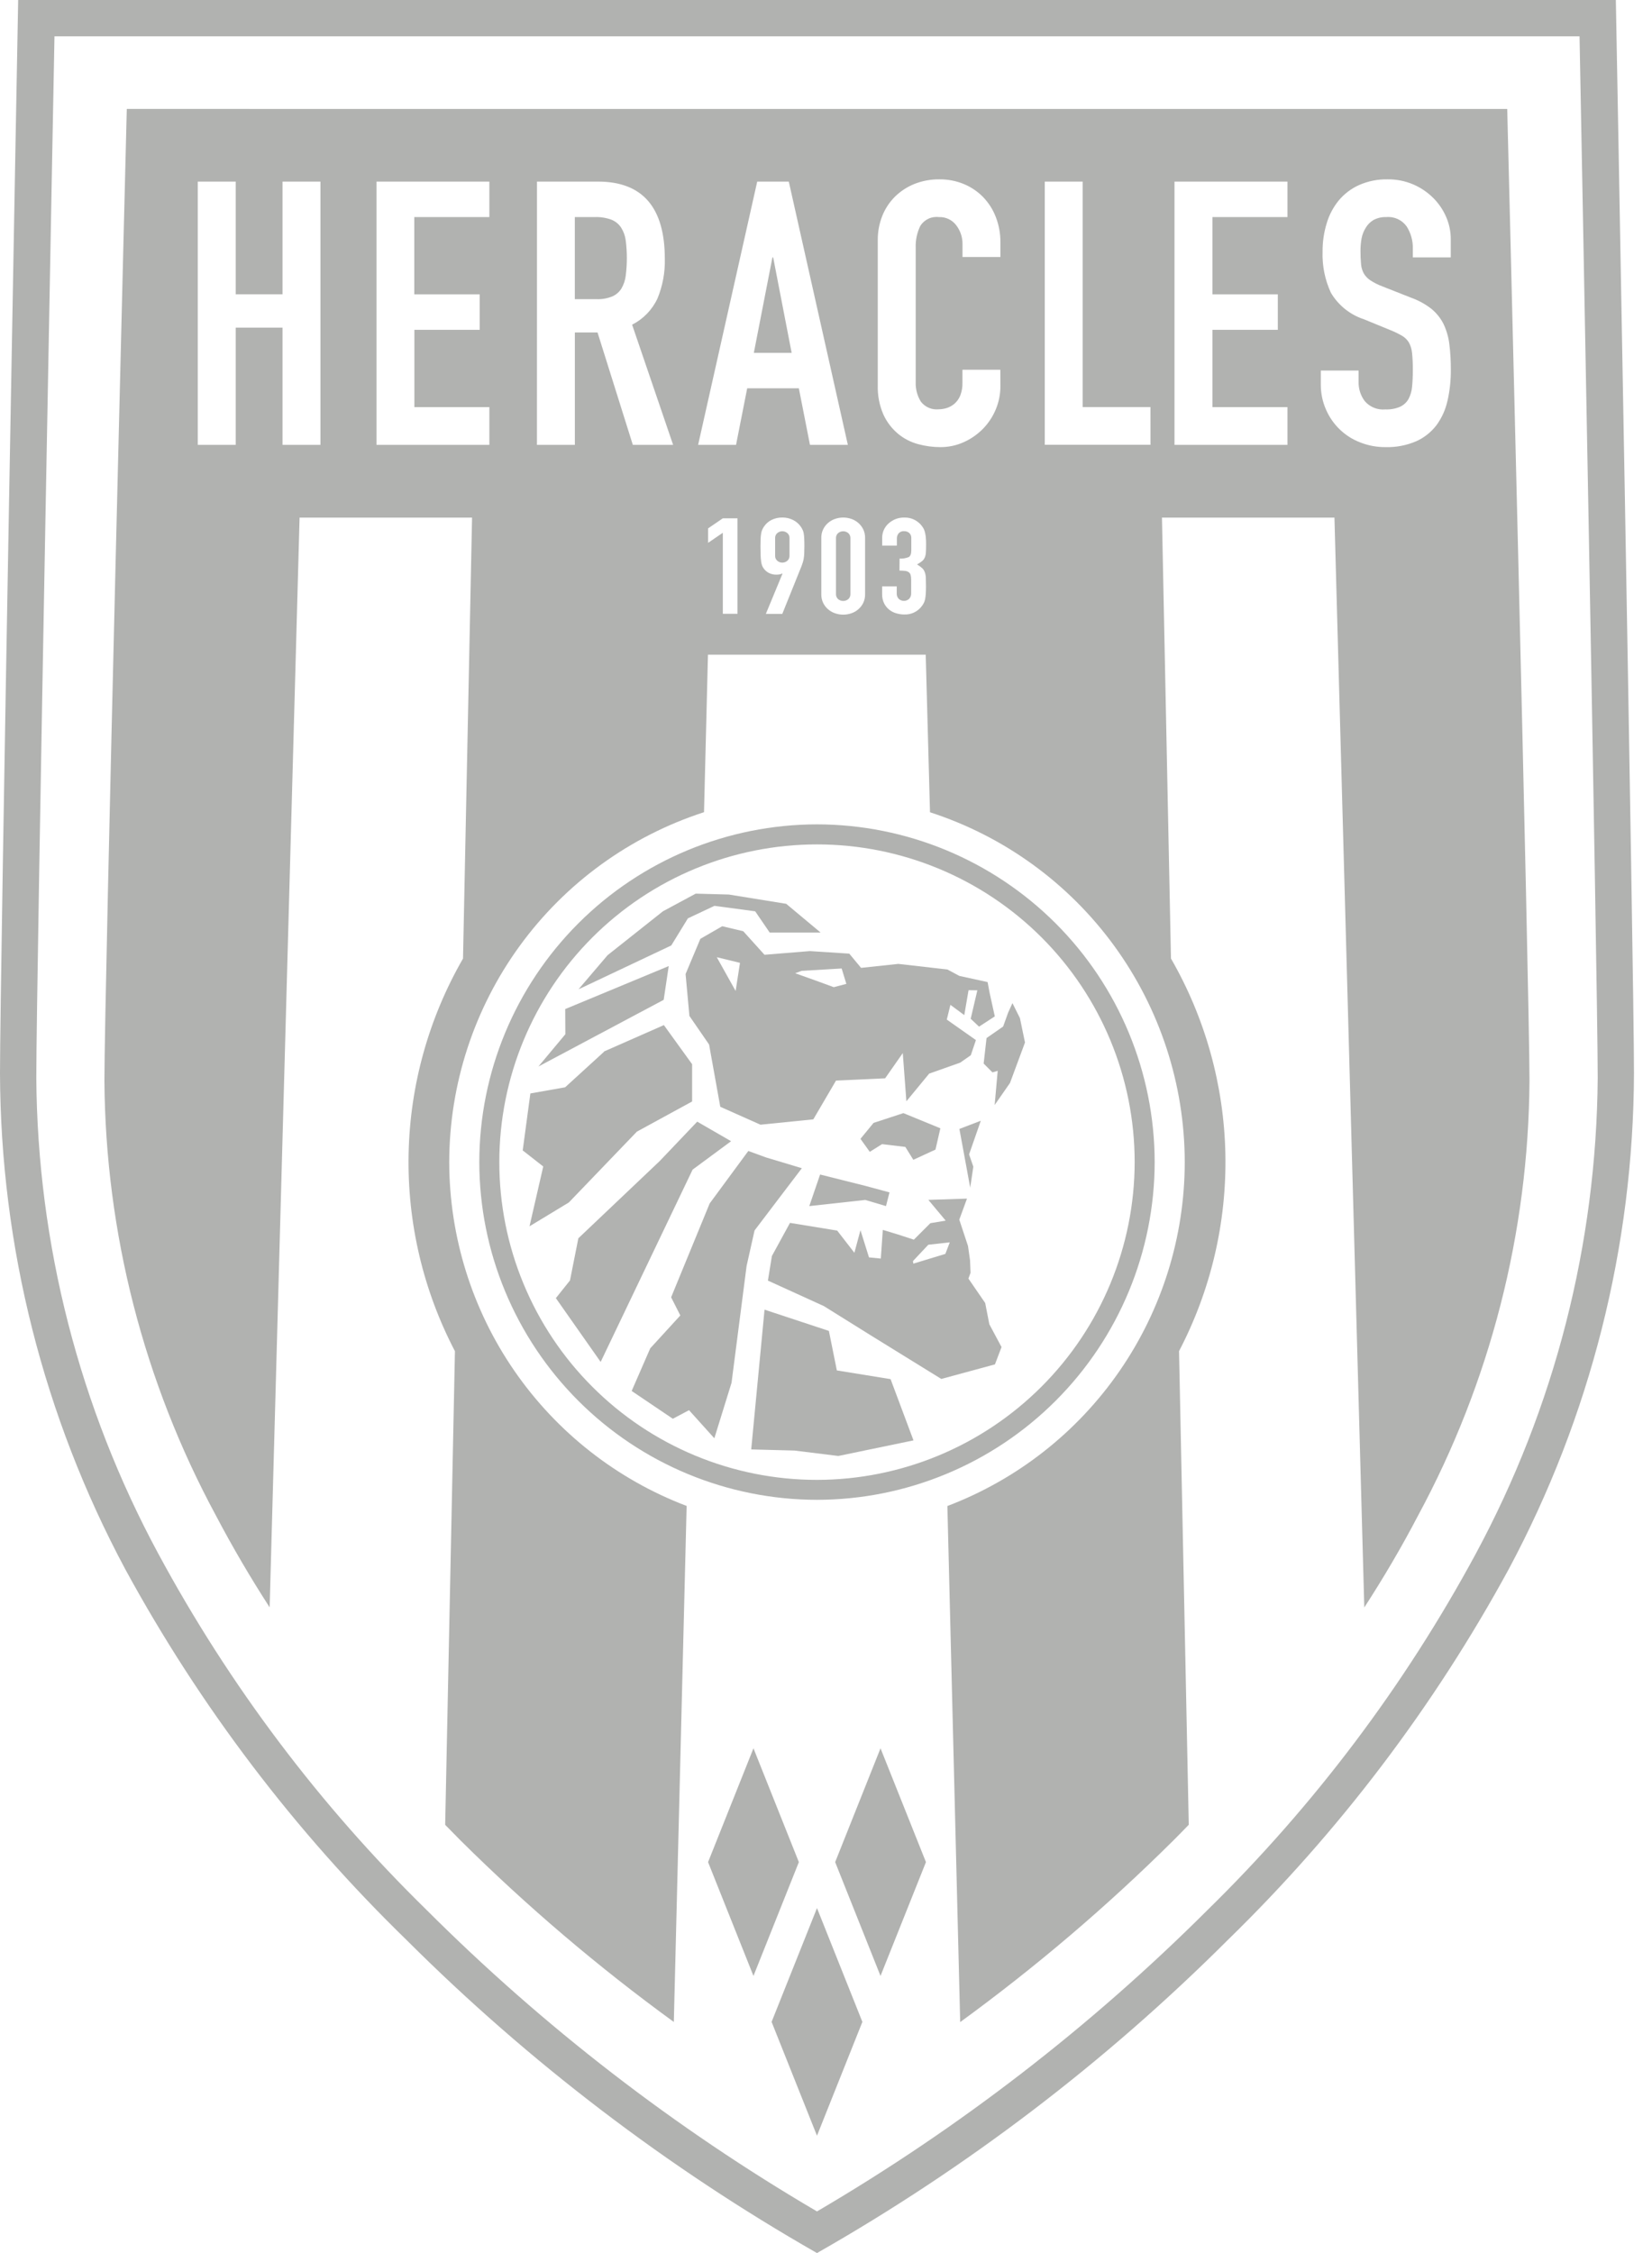
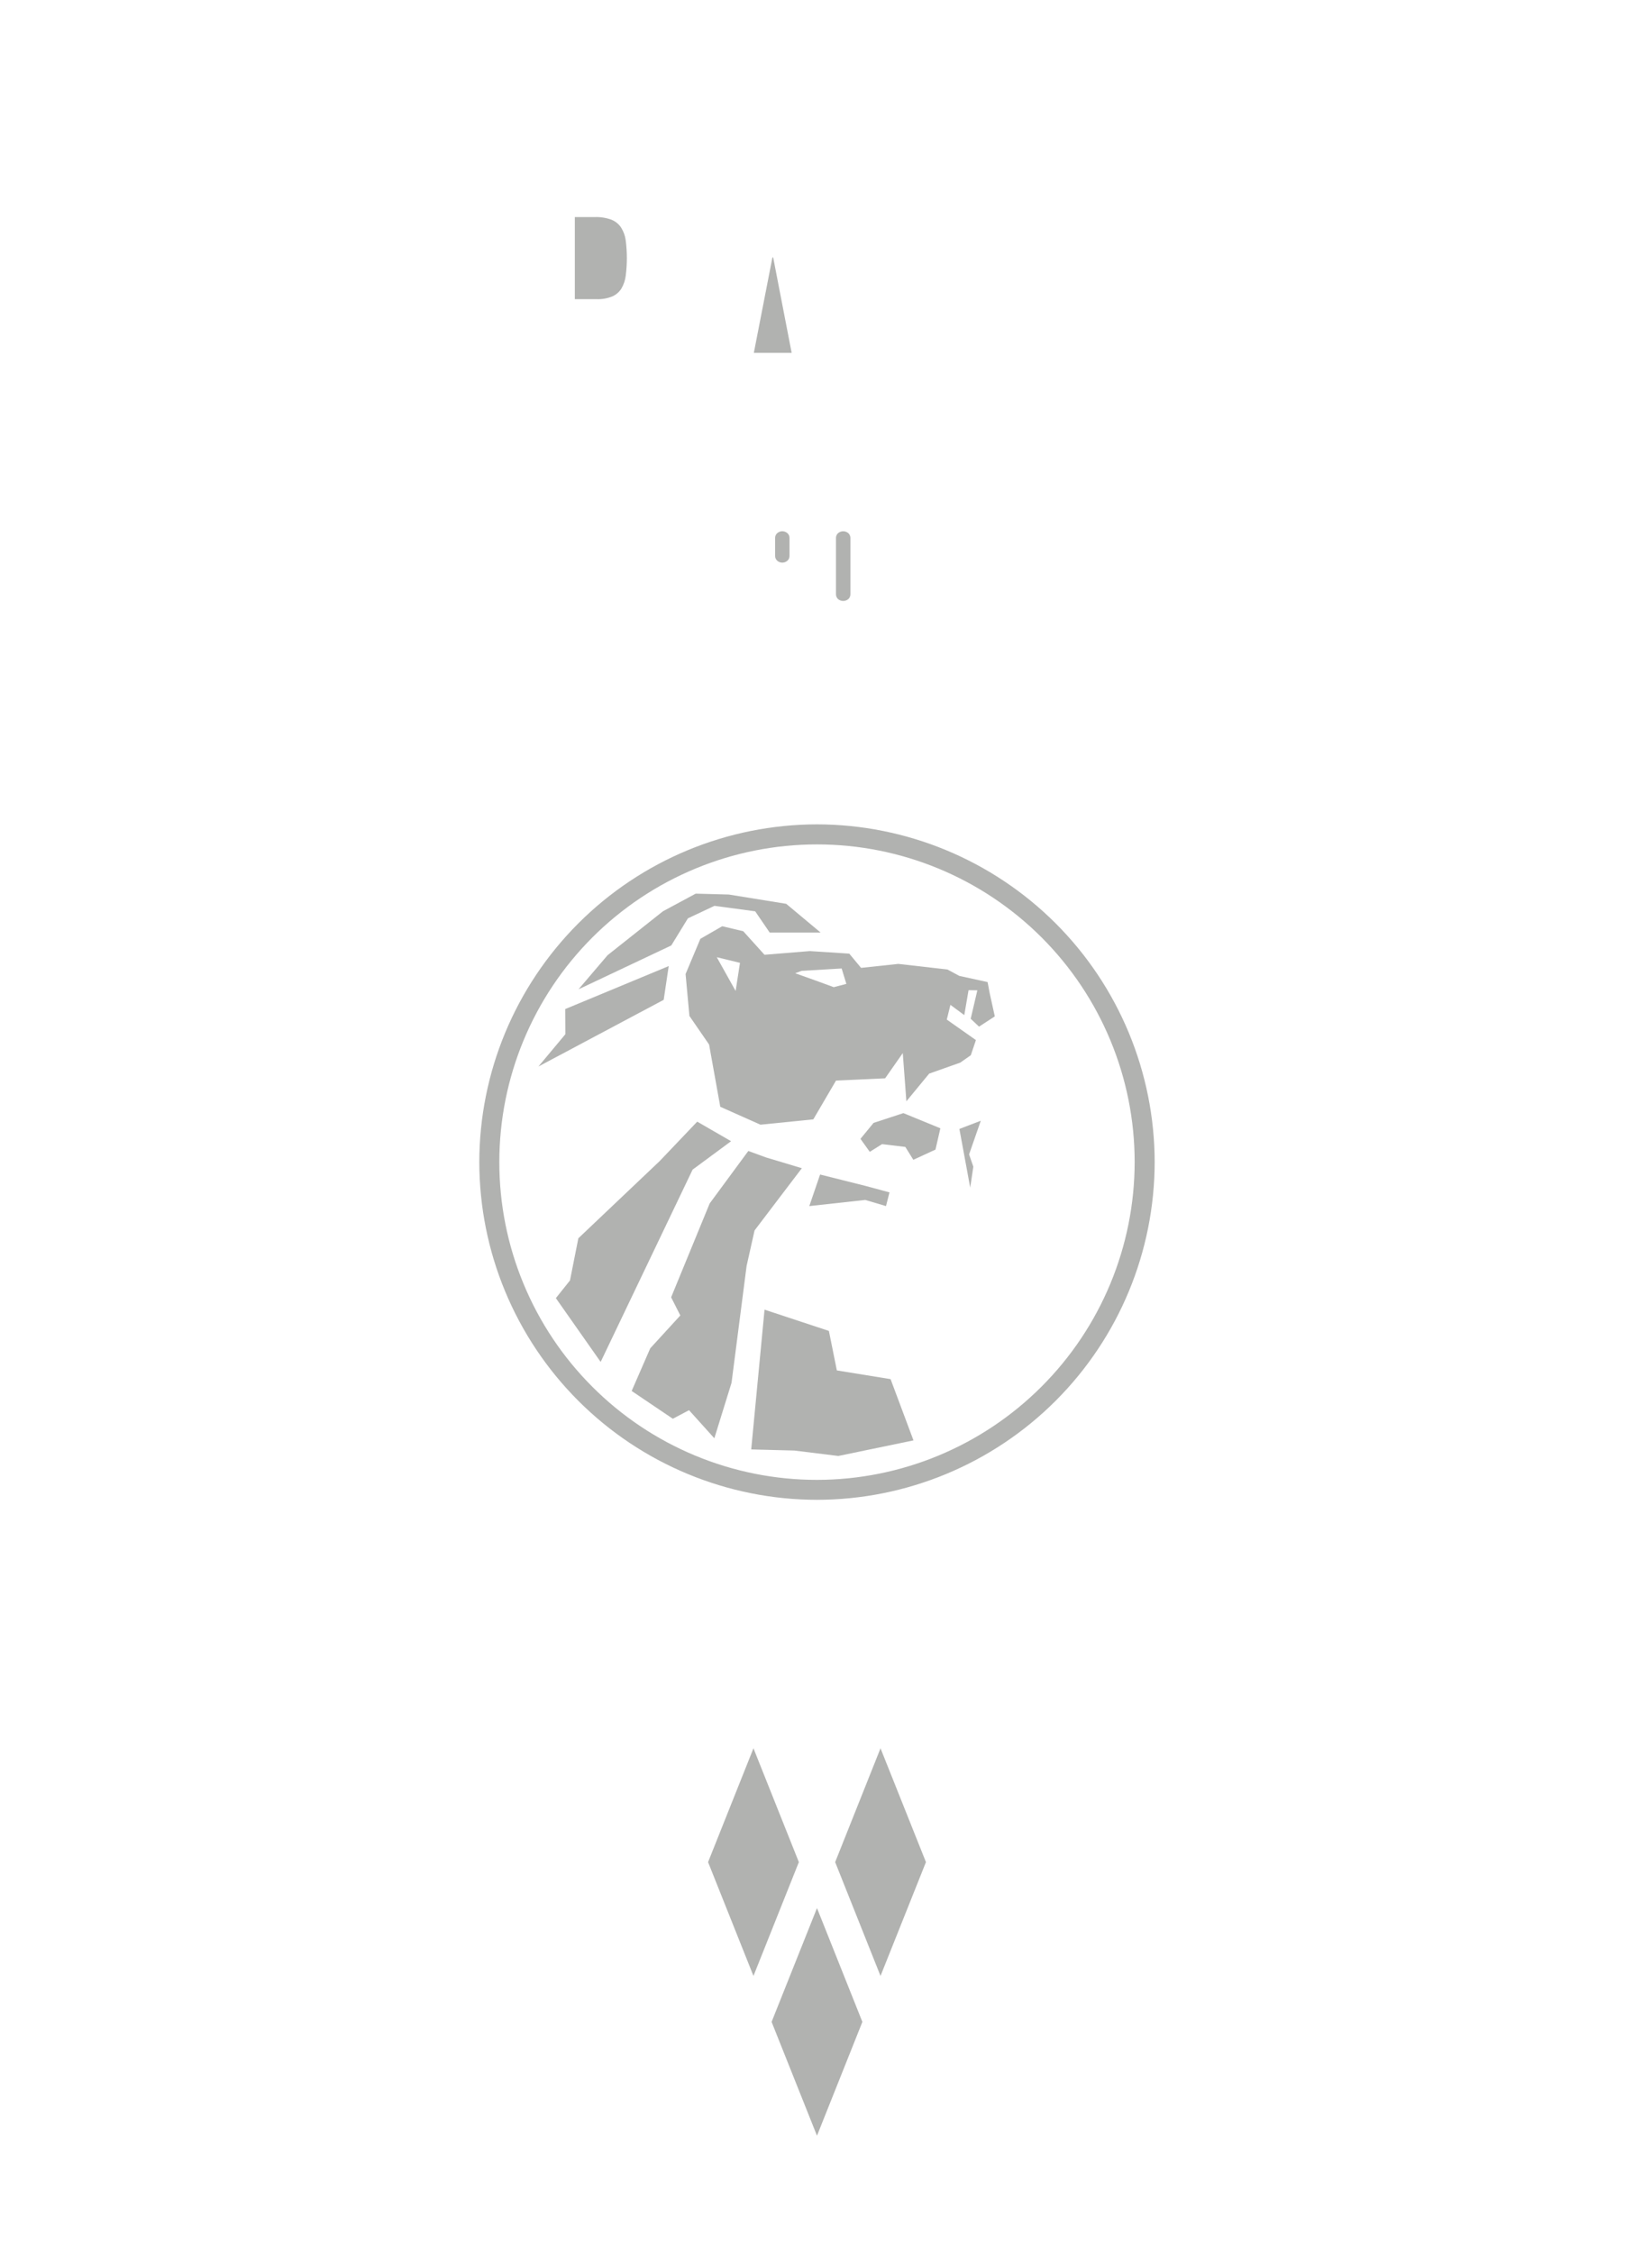
<svg xmlns="http://www.w3.org/2000/svg" width="44" height="60" viewBox="0 0 44 60" fill="none">
  <g clip-path="url(#clip0_4199_3443)">
-     <path d="M43.037 0H0.484C0.484 0 0 25.941 0 28.582C0.015 33.191 1.161 37.727 3.337 41.79C5.325 45.44 7.852 48.77 10.832 51.667C14.089 54.916 17.764 57.718 21.76 60C25.757 57.724 29.433 54.924 32.689 51.675C35.669 48.774 38.196 45.441 40.184 41.788C42.359 37.725 43.505 33.189 43.52 28.58C43.52 25.941 43.037 0 43.037 0ZM39.304 41.382C37.412 44.884 35.003 48.082 32.159 50.867C29.047 53.972 25.553 56.668 21.76 58.891C17.967 56.668 14.473 53.971 11.363 50.864C8.517 48.08 6.109 44.882 4.218 41.379C2.114 37.483 0.998 33.13 0.967 28.703C0.967 26.168 1.451 0.967 1.451 0.967H42.07C42.07 0.967 42.553 26.168 42.554 28.703C42.522 33.131 41.407 37.484 39.304 41.382Z" fill="#B1B2B0" />
    <path d="M20.702 14.197C20.683 14.213 20.668 14.234 20.658 14.257C20.648 14.28 20.644 14.305 20.645 14.329V14.8C20.644 14.825 20.648 14.85 20.658 14.873C20.668 14.896 20.683 14.916 20.702 14.933C20.739 14.965 20.787 14.983 20.836 14.983C20.886 14.983 20.933 14.965 20.971 14.933C20.99 14.916 21.005 14.896 21.015 14.873C21.024 14.85 21.029 14.825 21.028 14.8V14.329C21.029 14.305 21.024 14.28 21.015 14.257C21.005 14.234 20.99 14.213 20.971 14.197C20.933 14.165 20.886 14.147 20.836 14.147C20.787 14.147 20.739 14.165 20.702 14.197Z" fill="#B1B2B0" />
    <path d="M16.543 6.061C16.48 5.965 16.388 5.891 16.281 5.849C16.138 5.798 15.987 5.775 15.835 5.781H15.31V7.967H15.884C16.03 7.973 16.175 7.948 16.31 7.893C16.41 7.849 16.495 7.775 16.552 7.682C16.613 7.577 16.652 7.461 16.666 7.341C16.706 7.03 16.706 6.716 16.666 6.405C16.651 6.283 16.609 6.165 16.543 6.061Z" fill="#B1B2B0" />
    <path d="M22.32 14.199C22.302 14.216 22.288 14.236 22.279 14.258C22.27 14.281 22.265 14.305 22.266 14.329V15.822C22.265 15.847 22.27 15.871 22.279 15.893C22.288 15.916 22.302 15.936 22.32 15.953C22.358 15.986 22.407 16.004 22.458 16.004C22.509 16.004 22.558 15.986 22.596 15.953C22.614 15.936 22.628 15.916 22.637 15.893C22.646 15.871 22.651 15.847 22.65 15.822V14.329C22.651 14.305 22.646 14.281 22.637 14.259C22.627 14.236 22.614 14.216 22.596 14.199C22.558 14.166 22.509 14.148 22.458 14.148C22.407 14.148 22.358 14.166 22.32 14.199Z" fill="#B1B2B0" />
-     <path d="M3.377 2.901C3.377 2.901 2.781 26.468 2.781 28.782C2.809 32.825 3.828 36.799 5.749 40.356C6.194 41.203 6.675 42.02 7.182 42.805L7.979 13.784H12.573L12.332 25.527C11.419 27.111 10.92 28.9 10.883 30.727C10.845 32.555 11.27 34.363 12.117 35.983L11.857 48.596C11.994 48.736 12.13 48.875 12.267 49.013C14.034 50.766 15.933 52.382 17.947 53.846L18.288 40.104C16.43 39.398 14.832 38.144 13.702 36.509C12.573 34.874 11.968 32.934 11.965 30.947C11.968 28.877 12.626 26.86 13.845 25.186C15.064 23.512 16.781 22.267 18.751 21.629L18.856 17.435H24.656L24.77 21.631C26.74 22.269 28.457 23.514 29.676 25.188C30.895 26.862 31.553 28.879 31.555 30.95C31.553 32.937 30.947 34.876 29.818 36.511C28.689 38.146 27.09 39.4 25.233 40.106L25.574 53.849C27.587 52.383 29.486 50.766 31.253 49.011C31.389 48.875 31.526 48.736 31.662 48.594L31.403 35.981C32.25 34.361 32.674 32.554 32.637 30.726C32.599 28.899 32.101 27.11 31.188 25.526L30.948 13.784H35.542L36.337 42.808C36.846 42.022 37.328 41.206 37.77 40.359C39.692 36.802 40.711 32.826 40.737 28.782C40.737 26.468 40.144 2.902 40.144 2.902L3.377 2.901ZM8.535 11.847H7.525V8.725H6.278V11.847H5.268V4.836H6.278V7.838H7.525V4.836H8.535L8.535 11.847ZM13.034 5.781H11.034V7.839H12.776V8.784H11.037V10.842H13.034V11.847H10.028V4.836H13.034L13.034 5.781ZM16.855 11.847L15.915 8.854H15.311V11.847H14.301L14.302 4.836H15.925C17.113 4.836 17.707 5.522 17.707 6.894C17.716 7.253 17.65 7.61 17.514 7.943C17.374 8.247 17.135 8.495 16.836 8.647L17.928 11.847L16.855 11.847ZM19.643 16.346H19.252V14.188L18.86 14.456V14.071L19.252 13.803H19.643V16.346ZM21.42 14.742C21.418 14.786 21.414 14.83 21.407 14.874C21.401 14.908 21.393 14.942 21.383 14.975C21.374 15.005 21.363 15.036 21.351 15.069L20.836 16.348H20.398L20.841 15.278L20.834 15.271C20.816 15.282 20.796 15.29 20.775 15.294C20.74 15.301 20.704 15.304 20.669 15.303C20.602 15.303 20.536 15.287 20.477 15.257C20.423 15.229 20.376 15.188 20.341 15.139C20.323 15.115 20.309 15.089 20.298 15.062C20.286 15.027 20.278 14.992 20.273 14.957C20.266 14.903 20.261 14.849 20.259 14.794C20.257 14.729 20.255 14.646 20.255 14.546C20.255 14.463 20.257 14.394 20.259 14.341C20.261 14.295 20.266 14.25 20.273 14.205C20.278 14.172 20.288 14.14 20.3 14.11C20.313 14.082 20.328 14.054 20.345 14.028C20.395 13.95 20.466 13.887 20.549 13.846C20.64 13.802 20.739 13.78 20.84 13.782C20.94 13.781 21.038 13.804 21.127 13.85C21.21 13.892 21.28 13.954 21.332 14.03C21.349 14.056 21.364 14.084 21.378 14.112C21.392 14.142 21.401 14.174 21.407 14.207C21.414 14.252 21.418 14.297 21.42 14.343C21.423 14.397 21.424 14.465 21.424 14.548C21.424 14.63 21.422 14.695 21.42 14.742L21.42 14.742ZM21.277 10.341H19.901L19.604 11.847H18.594L20.168 4.836H21.009L22.582 11.847H21.573L21.277 10.341ZM23.041 15.822C23.043 15.901 23.027 15.979 22.994 16.051C22.963 16.116 22.919 16.174 22.865 16.222C22.811 16.27 22.748 16.307 22.679 16.331C22.536 16.381 22.381 16.381 22.238 16.331C22.169 16.307 22.106 16.27 22.051 16.222C21.997 16.174 21.953 16.116 21.922 16.051C21.889 15.979 21.873 15.901 21.875 15.822V14.329C21.873 14.25 21.889 14.172 21.922 14.101C21.953 14.035 21.997 13.977 22.051 13.929C22.106 13.881 22.169 13.844 22.238 13.82C22.38 13.77 22.536 13.77 22.679 13.82C22.747 13.844 22.811 13.881 22.865 13.929C22.919 13.977 22.963 14.036 22.994 14.101C23.027 14.172 23.043 14.25 23.041 14.329V15.822ZM24.564 15.132C24.595 15.162 24.618 15.2 24.632 15.241C24.649 15.289 24.658 15.34 24.659 15.391C24.661 15.449 24.663 15.523 24.663 15.614C24.663 15.697 24.661 15.765 24.657 15.819C24.654 15.864 24.648 15.91 24.64 15.955C24.633 15.988 24.623 16.02 24.609 16.05C24.595 16.078 24.578 16.106 24.559 16.132C24.505 16.208 24.432 16.27 24.347 16.31C24.262 16.351 24.169 16.369 24.075 16.364C24.009 16.363 23.943 16.353 23.88 16.335C23.811 16.317 23.747 16.285 23.691 16.242C23.633 16.197 23.585 16.14 23.551 16.074C23.512 15.996 23.493 15.909 23.495 15.821V15.616H23.884V15.805C23.882 15.857 23.9 15.908 23.935 15.946C23.973 15.982 24.024 16.002 24.076 16.002C24.128 16.002 24.178 15.982 24.216 15.946C24.234 15.926 24.248 15.903 24.257 15.877C24.265 15.852 24.269 15.825 24.268 15.798V15.434C24.269 15.393 24.264 15.353 24.254 15.313C24.247 15.284 24.23 15.258 24.206 15.24C24.178 15.22 24.146 15.208 24.112 15.204C24.061 15.198 24.009 15.195 23.957 15.195L23.96 14.875C24.043 14.881 24.127 14.867 24.204 14.835C24.249 14.809 24.272 14.748 24.272 14.653V14.324C24.273 14.3 24.268 14.277 24.259 14.255C24.251 14.232 24.237 14.213 24.22 14.196C24.182 14.162 24.131 14.143 24.08 14.146C24.052 14.143 24.024 14.148 23.998 14.158C23.973 14.169 23.95 14.185 23.932 14.207C23.905 14.241 23.89 14.282 23.888 14.325V14.53H23.496V14.319C23.496 14.246 23.512 14.174 23.542 14.108C23.572 14.043 23.616 13.984 23.669 13.937C23.725 13.888 23.789 13.849 23.858 13.822C23.931 13.794 24.01 13.781 24.088 13.783C24.181 13.78 24.273 13.8 24.355 13.842C24.415 13.873 24.468 13.913 24.515 13.961C24.54 13.989 24.563 14.018 24.583 14.049C24.604 14.081 24.619 14.116 24.629 14.152C24.642 14.199 24.652 14.247 24.657 14.295C24.664 14.363 24.667 14.431 24.666 14.5C24.666 14.588 24.664 14.659 24.66 14.714C24.658 14.761 24.648 14.807 24.629 14.85C24.613 14.887 24.588 14.919 24.556 14.945C24.515 14.978 24.471 15.006 24.424 15.031C24.474 15.059 24.521 15.093 24.563 15.132L24.564 15.132ZM26.645 6.844H25.636V6.51C25.64 6.325 25.581 6.145 25.468 5.998C25.415 5.928 25.346 5.872 25.267 5.834C25.188 5.796 25.101 5.778 25.013 5.781C24.916 5.769 24.818 5.783 24.729 5.824C24.641 5.865 24.566 5.931 24.513 6.013C24.424 6.195 24.382 6.396 24.389 6.599V10.183C24.384 10.363 24.431 10.541 24.526 10.695C24.581 10.767 24.654 10.824 24.738 10.86C24.822 10.896 24.913 10.909 25.003 10.9C25.076 10.899 25.148 10.887 25.216 10.866C25.291 10.842 25.361 10.803 25.421 10.752C25.488 10.693 25.541 10.619 25.575 10.536C25.617 10.426 25.638 10.309 25.634 10.191V9.846H26.643L26.645 10.282C26.646 10.495 26.604 10.706 26.522 10.902C26.442 11.095 26.326 11.27 26.181 11.419C26.034 11.568 25.861 11.689 25.671 11.774C25.473 11.864 25.259 11.909 25.042 11.907C24.845 11.907 24.648 11.88 24.458 11.829C24.262 11.777 24.08 11.684 23.924 11.556C23.758 11.418 23.624 11.245 23.533 11.049C23.422 10.798 23.37 10.525 23.379 10.251V6.392C23.377 6.173 23.418 5.956 23.498 5.752C23.574 5.56 23.688 5.386 23.834 5.24C23.983 5.093 24.16 4.977 24.354 4.899C24.567 4.815 24.794 4.773 25.022 4.776C25.243 4.774 25.462 4.816 25.666 4.899C25.859 4.978 26.034 5.095 26.18 5.243C26.328 5.396 26.445 5.577 26.521 5.775C26.605 5.99 26.647 6.219 26.645 6.45L26.645 6.844ZM30.643 11.845H27.827V4.836H28.836V10.841H30.642L30.643 11.845ZM34.291 5.781H32.292V7.839H34.034V8.784H32.292V10.842H34.291V11.847H31.282V4.836H34.291V5.781ZM38.553 10.671C38.502 10.906 38.403 11.127 38.261 11.321C38.12 11.507 37.935 11.654 37.722 11.75C37.464 11.861 37.185 11.915 36.903 11.907C36.67 11.909 36.438 11.866 36.221 11.779C36.019 11.701 35.835 11.583 35.68 11.432C35.524 11.282 35.4 11.101 35.315 10.902C35.224 10.694 35.178 10.47 35.179 10.242V9.868H36.185V10.184C36.184 10.363 36.241 10.537 36.349 10.681C36.415 10.76 36.5 10.821 36.596 10.859C36.691 10.898 36.795 10.913 36.898 10.903C37.035 10.909 37.172 10.884 37.298 10.829C37.39 10.784 37.466 10.713 37.516 10.624C37.569 10.522 37.602 10.41 37.61 10.295C37.623 10.163 37.63 10.019 37.63 9.861C37.631 9.71 37.625 9.559 37.61 9.408C37.602 9.308 37.574 9.211 37.526 9.122C37.482 9.049 37.421 8.989 37.348 8.945C37.251 8.889 37.15 8.839 37.046 8.797L36.324 8.501C35.956 8.38 35.645 8.13 35.448 7.797C35.289 7.454 35.213 7.078 35.226 6.699C35.224 6.445 35.261 6.192 35.335 5.949C35.4 5.726 35.51 5.518 35.657 5.338C35.803 5.163 35.987 5.023 36.196 4.929C36.435 4.823 36.695 4.771 36.957 4.776C37.193 4.773 37.428 4.82 37.645 4.913C37.844 4.999 38.026 5.123 38.179 5.277C38.324 5.423 38.44 5.595 38.52 5.784C38.599 5.966 38.639 6.162 38.64 6.36V6.854H37.63V6.628C37.636 6.417 37.579 6.21 37.467 6.032C37.406 5.946 37.324 5.878 37.228 5.833C37.132 5.789 37.026 5.771 36.922 5.781C36.803 5.776 36.685 5.804 36.58 5.86C36.496 5.91 36.426 5.981 36.376 6.065C36.322 6.151 36.285 6.246 36.265 6.346C36.245 6.458 36.235 6.573 36.236 6.687C36.235 6.804 36.24 6.92 36.251 7.036C36.258 7.123 36.283 7.207 36.324 7.283C36.368 7.356 36.427 7.418 36.498 7.465C36.596 7.529 36.7 7.582 36.81 7.623L37.581 7.927C37.778 7.997 37.963 8.098 38.127 8.227C38.262 8.338 38.371 8.475 38.449 8.631C38.528 8.799 38.58 8.979 38.602 9.163C38.63 9.389 38.643 9.617 38.642 9.845C38.644 10.123 38.615 10.4 38.554 10.671L38.553 10.671Z" fill="#B1B2B0" />
    <path d="M20.573 6.855L20.078 9.396H21.085L20.593 6.855H20.573Z" fill="#B1B2B0" />
    <path d="M20.551 53.844L21.76 56.875L22.969 53.844L21.76 50.813L20.551 53.844Z" fill="#B1B2B0" />
    <path d="M20.068 46.558L18.859 49.589L20.068 52.62L21.277 49.589L20.068 46.558Z" fill="#B1B2B0" />
    <path d="M22.244 49.589L23.452 52.62L24.662 49.589L23.452 46.558L22.244 49.589Z" fill="#B1B2B0" />
    <path d="M30.754 30.947C30.751 28.563 29.803 26.276 28.117 24.59C26.43 22.904 24.144 21.956 21.76 21.953C19.375 21.956 17.089 22.904 15.403 24.59C13.717 26.277 12.768 28.563 12.766 30.947C12.768 33.332 13.717 35.618 15.403 37.304C17.089 38.99 19.375 39.938 21.76 39.941C24.144 39.938 26.43 38.99 28.116 37.304C29.803 35.618 30.751 33.332 30.754 30.947ZM13.299 30.948C13.299 28.704 14.19 26.552 15.777 24.965C17.363 23.379 19.516 22.487 21.76 22.487C24.004 22.487 26.156 23.379 27.743 24.965C29.329 26.552 30.221 28.704 30.221 30.948C30.218 33.192 29.326 35.342 27.739 36.928C26.153 38.514 24.003 39.407 21.76 39.41C20.649 39.41 19.548 39.191 18.522 38.766C17.495 38.34 16.562 37.717 15.777 36.931C14.991 36.146 14.368 35.213 13.943 34.186C13.517 33.16 13.299 32.06 13.299 30.948Z" fill="#B1B2B0" />
    <path d="M25.553 30.064L25.841 31.628L25.924 31.069L25.811 30.742L26.123 29.846L25.553 30.064Z" fill="#B1B2B0" />
    <path d="M23.493 30.469L24.113 30.543L24.326 30.886L24.916 30.614L25.046 30.047L24.061 29.643L23.267 29.903L22.918 30.328L23.166 30.674L23.493 30.469Z" fill="#B1B2B0" />
    <path d="M21.555 32.119L23.045 31.955L23.598 32.119L23.691 31.754L23.055 31.582L21.843 31.278L21.555 32.119Z" fill="#B1B2B0" />
-     <path d="M26.199 28.323L26.433 28.558L26.573 28.517L26.492 29.427L26.901 28.839L27.3 27.762L27.165 27.112L26.966 26.714L26.852 26.964L26.718 27.337L26.276 27.644L26.199 28.323Z" fill="#B1B2B0" />
-     <path d="M15.151 32.022L16.963 30.136L18.434 29.333V28.34L17.682 27.299L16.093 27.999L16.079 28.017L15.052 28.955L14.126 29.119L13.922 30.636L14.469 31.064L14.103 32.657L15.151 32.022Z" fill="#B1B2B0" />
    <path d="M18.322 24.456L19.029 24.123L20.114 24.269L20.5 24.834H21.856L20.94 24.069L19.413 23.822L18.53 23.798L17.657 24.268L16.183 25.437L15.408 26.346L17.879 25.178L18.322 24.456Z" fill="#B1B2B0" />
    <path d="M17.677 26.626L17.811 25.727L15.054 26.872L15.058 27.542L14.34 28.402L17.677 26.626Z" fill="#B1B2B0" />
    <path d="M20.834 31.797L21.357 31.11L20.402 30.823L19.931 30.651L18.902 32.048L17.875 34.548L18.12 35.031L17.319 35.906L16.824 37.042L17.92 37.782L18.352 37.554L19.026 38.302L19.484 36.824L19.885 33.714L20.097 32.768L20.834 31.797Z" fill="#B1B2B0" />
    <path d="M19.472 30.391L18.57 29.87L17.571 30.919L15.404 32.976L15.181 34.099L14.805 34.57L15.998 36.269L18.447 31.148L19.472 30.391Z" fill="#B1B2B0" />
    <path d="M24.33 38.358L23.72 36.727L22.289 36.495L22.077 35.443L20.363 34.877L20.008 38.599L21.157 38.629L22.329 38.773L24.33 38.358Z" fill="#B1B2B0" />
-     <path d="M26.24 34.7L26.234 34.691L25.793 34.049L25.85 33.895L25.836 33.559L25.782 33.181L25.55 32.48L25.755 31.92L24.726 31.953L25.188 32.506L24.779 32.574L24.34 33.013L23.904 32.871L23.513 32.753L23.46 33.516L23.145 33.485L22.918 32.76L22.756 33.362L22.298 32.771L21.041 32.566L20.559 33.448L20.453 34.103L21.943 34.782L23.2 35.566L25.071 36.722L26.5 36.334L26.675 35.873L26.35 35.265L26.24 34.7ZM25.179 33.392L24.327 33.651L24.316 33.583L24.725 33.148L25.297 33.084L25.179 33.392Z" fill="#B1B2B0" />
    <path d="M20.362 25.426L19.796 24.799L19.236 24.666L18.654 25.001L18.26 25.939L18.362 27.055L18.886 27.816L19.184 29.474L20.254 29.951L21.662 29.809L22.267 28.776L23.575 28.716L24.045 28.044L24.141 29.328L24.748 28.591L25.576 28.298L25.857 28.101L25.993 27.698L25.217 27.152L25.314 26.76L25.683 27.033L25.797 26.369L26.031 26.373L25.854 27.13L26.076 27.34L26.496 27.067L26.359 26.445L26.304 26.153L25.552 25.989L25.233 25.818L23.926 25.669L22.934 25.775L22.62 25.396L21.57 25.328L20.362 25.426ZM19.593 26.39L19.091 25.491L19.709 25.641L19.593 26.39ZM22.542 26.201L22.207 26.289L21.732 26.115L21.18 25.918L21.351 25.854L22.417 25.791L22.542 26.201Z" fill="#B1B2B0" />
  </g>
  <defs>
    <clipPath id="clip0_4199_3443">
      <rect width="43.52" height="60" fill="white" />
    </clipPath>
  </defs>
</svg>